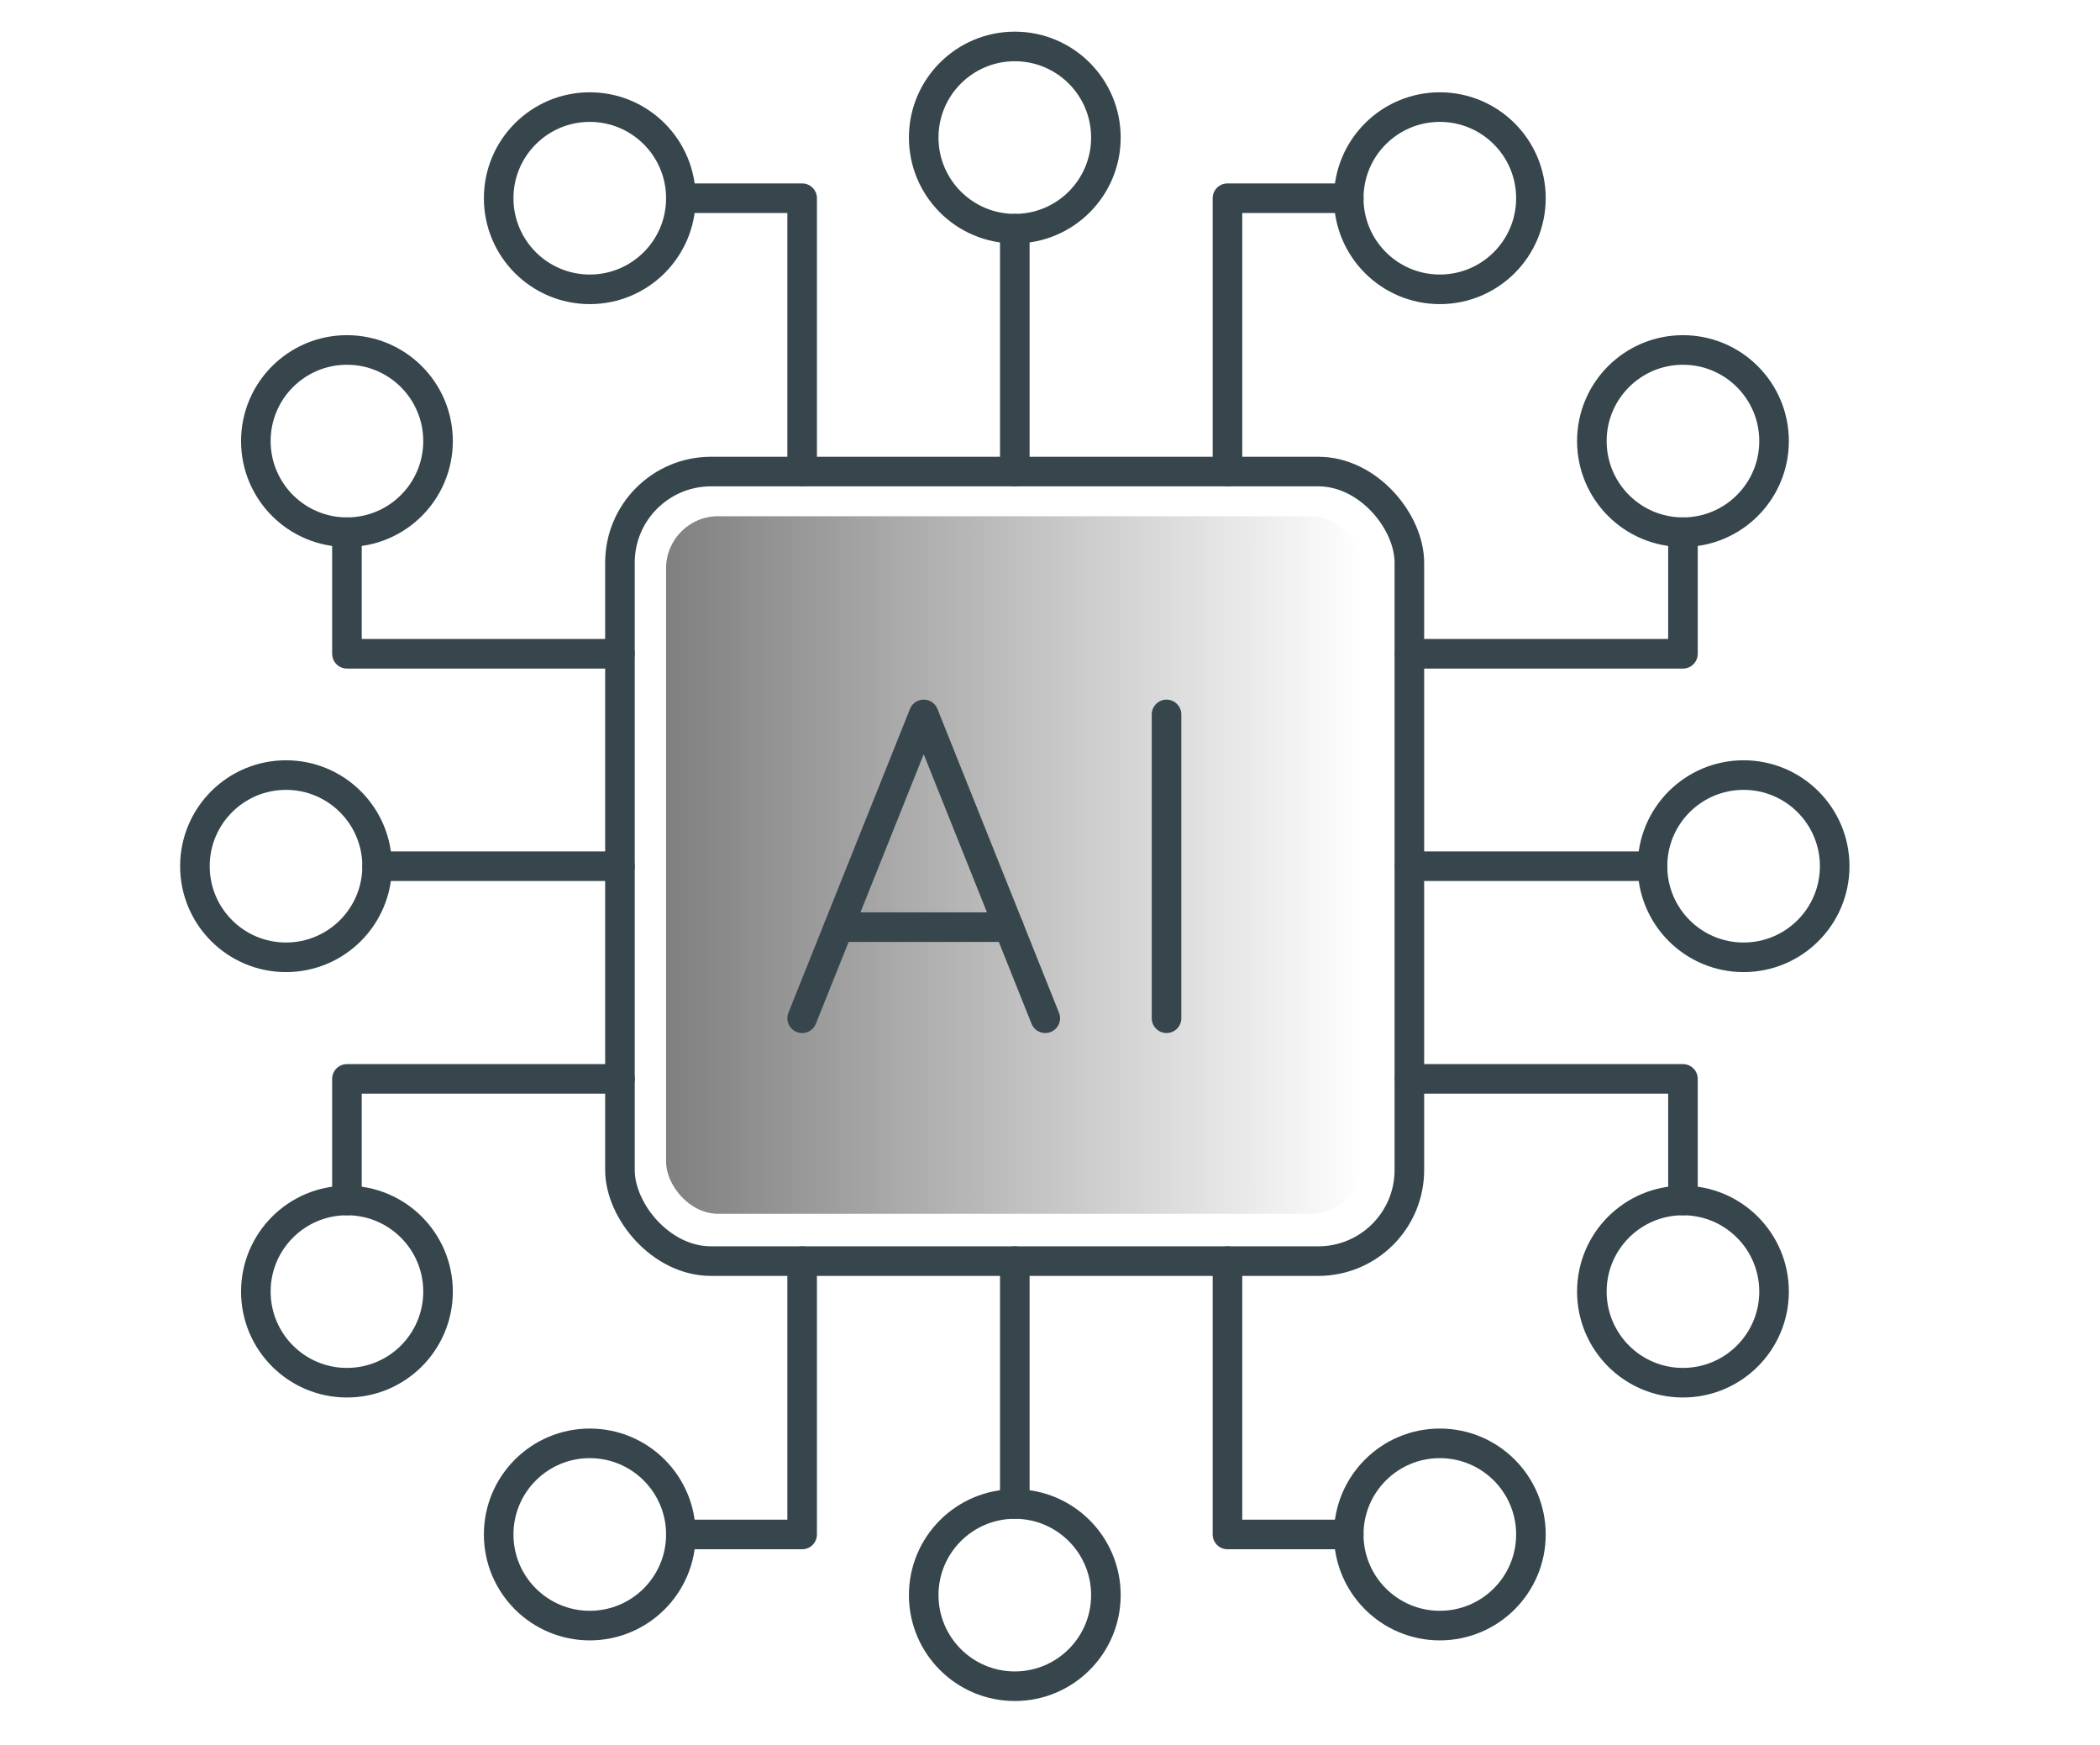
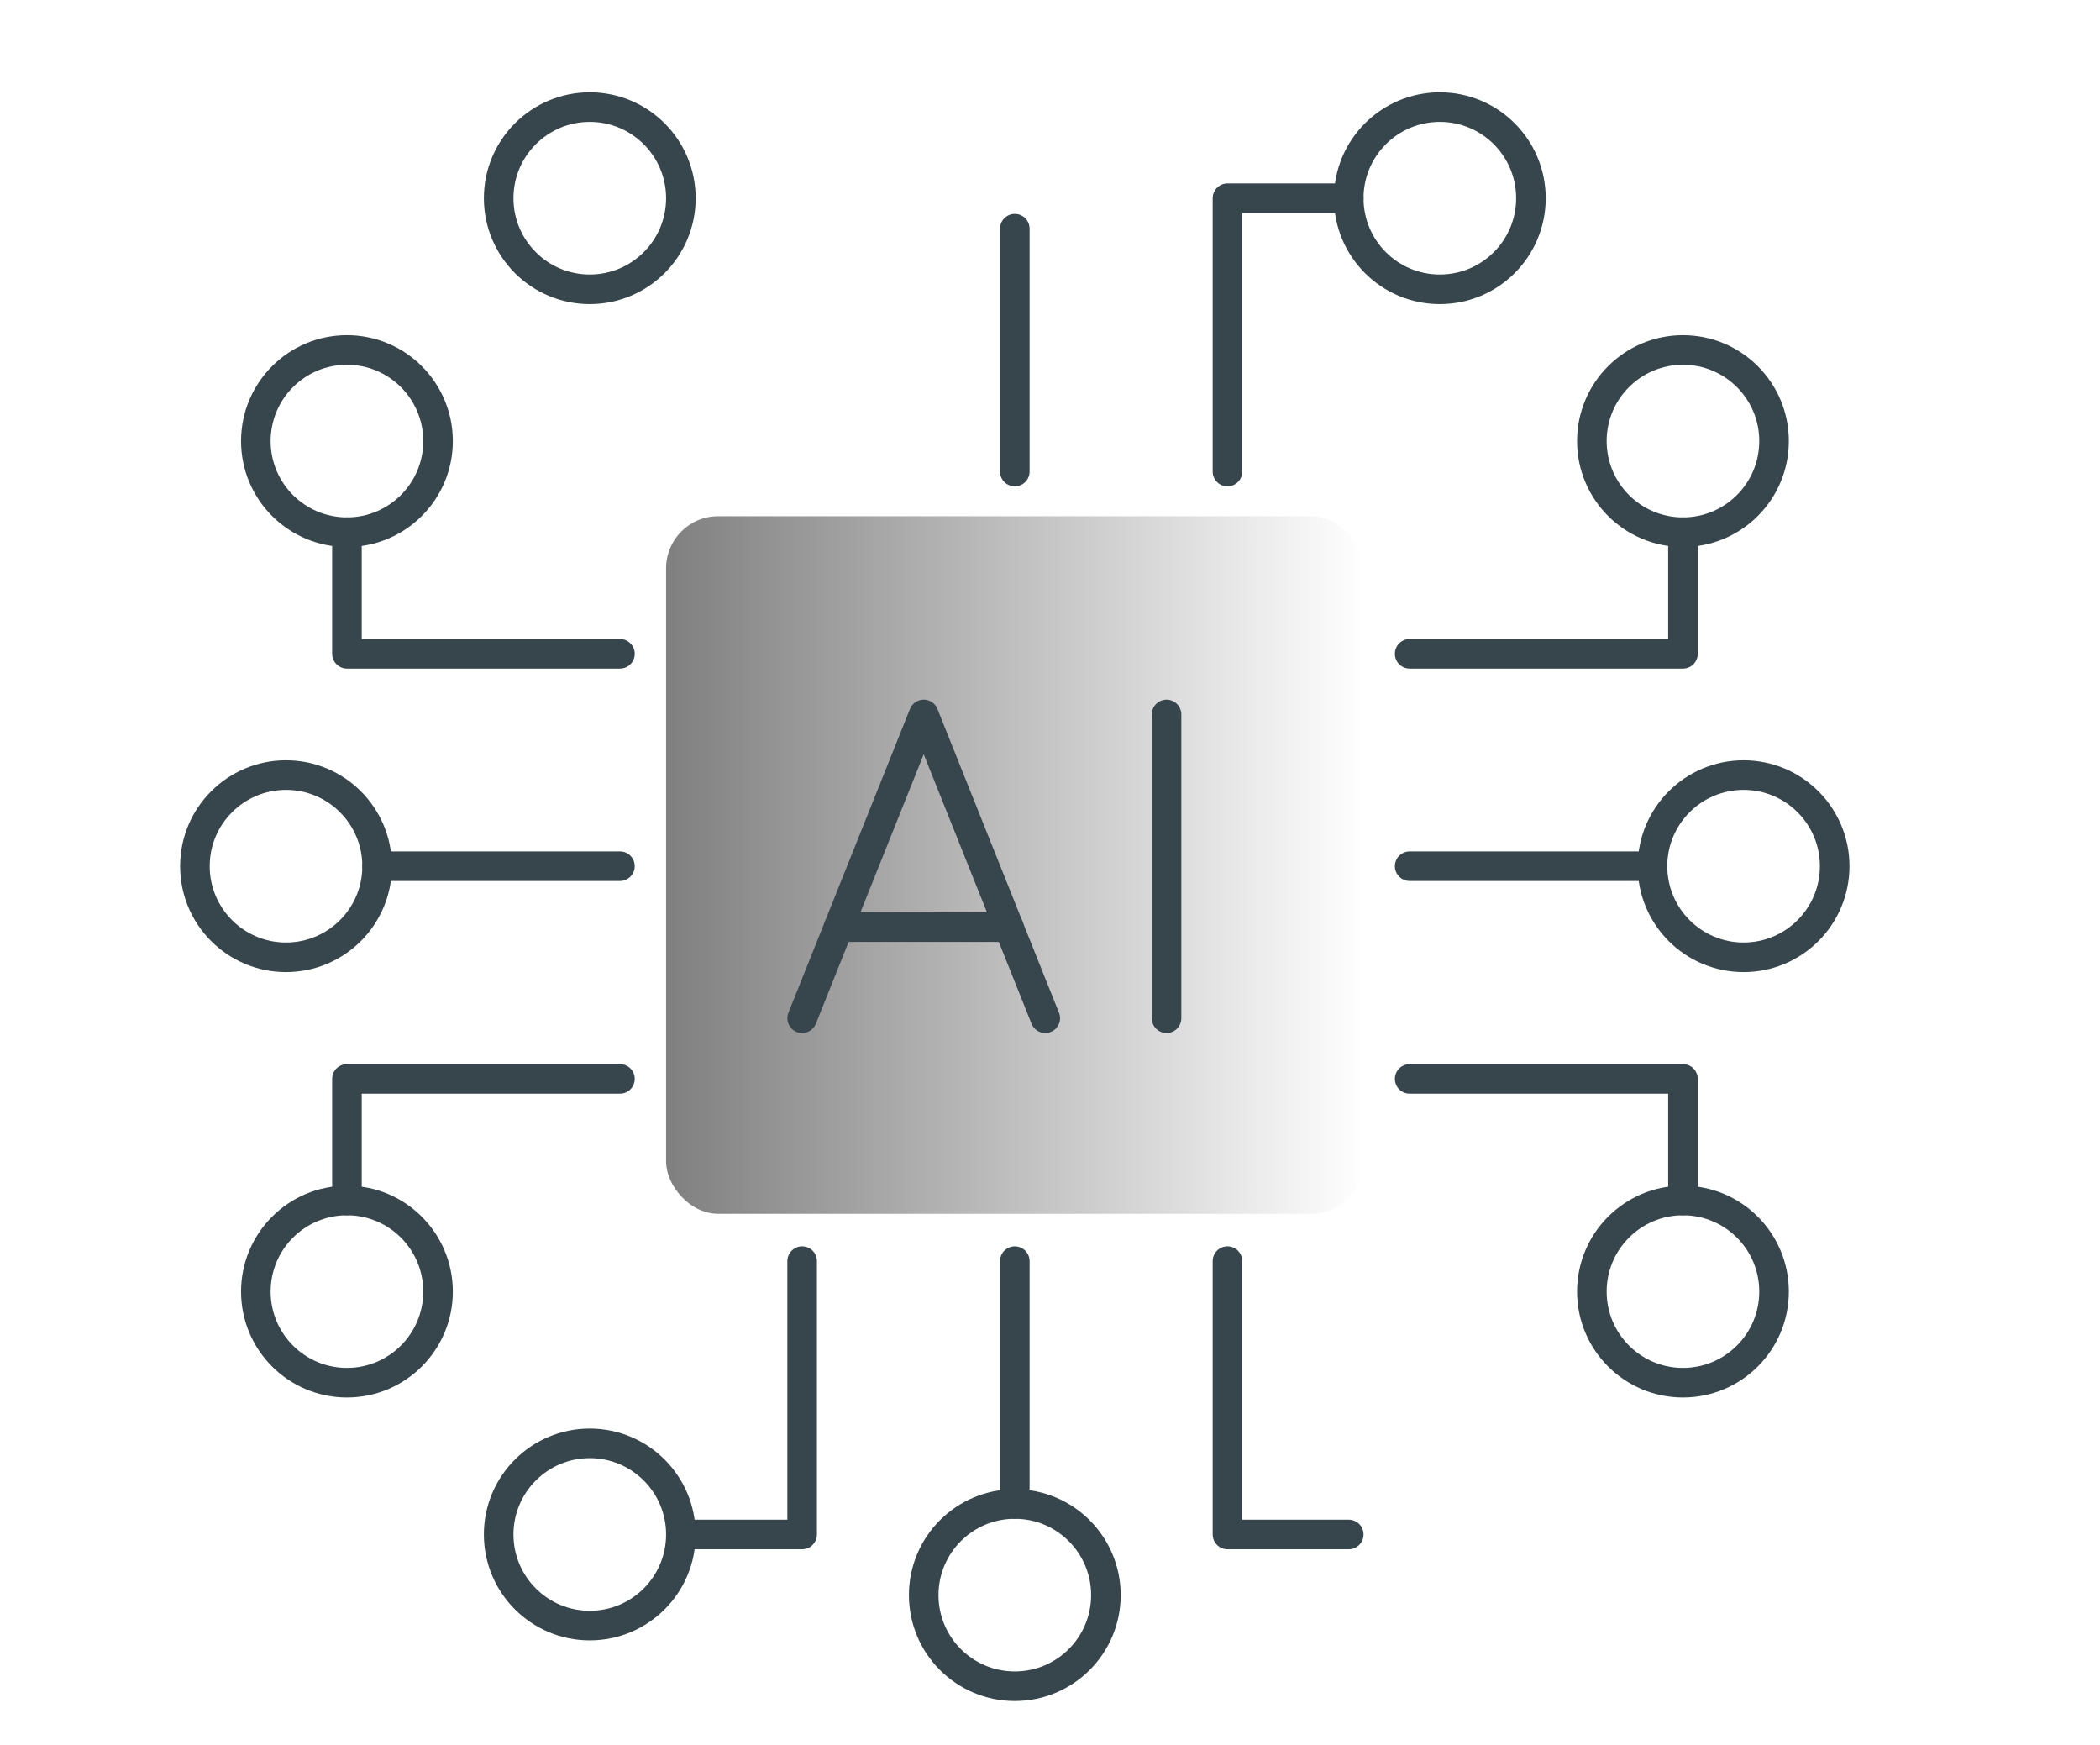
<svg xmlns="http://www.w3.org/2000/svg" id="Layer_1" data-name="Layer 1" viewBox="0 0 71 59">
  <defs>
    <style>
      .cls-1 {
        fill: url(#linear-gradient);
        stroke-width: 0px;
      }

      .cls-2 {
        fill: none;
        stroke: #36464c;
        stroke-linecap: round;
        stroke-linejoin: round;
      }
    </style>
    <linearGradient id="linear-gradient" x1="22.52" y1="29.24" x2="46.09" y2="29.24" gradientUnits="userSpaceOnUse">
      <stop offset="0" stop-color="#010101" stop-opacity=".5" />
      <stop offset="1" stop-color="#010101" stop-opacity="0" />
    </linearGradient>
  </defs>
  <rect class="cls-1" x="22.52" y="17.45" width="23.57" height="23.58" rx="1.76" ry="1.76" />
  <g>
-     <rect class="cls-2" x="20.96" y="15.94" width="26.69" height="26.69" rx="3.08" ry="3.08" />
    <polyline class="cls-2" points="27.12 34.42 31.23 24.15 35.34 34.42" />
    <line class="cls-2" x1="28.36" y1="31.34" x2="34.11" y2="31.34" />
    <line class="cls-2" x1="39.44" y1="24.15" x2="39.44" y2="34.42" />
    <polyline class="cls-2" points="23.02 51.87 27.12 51.87 27.12 42.63" />
    <polyline class="cls-2" points="45.6 51.87 41.5 51.87 41.5 42.63" />
-     <circle class="cls-2" cx="48.68" cy="51.87" r="3.08" />
    <circle class="cls-2" cx="19.94" cy="51.87" r="3.08" />
    <circle class="cls-2" cx="34.31" cy="53.92" r="3.08" />
    <line class="cls-2" x1="34.31" y1="42.63" x2="34.31" y2="50.84" />
-     <polyline class="cls-2" points="23.02 6.7 27.12 6.7 27.12 15.94" />
    <polyline class="cls-2" points="45.6 6.7 41.5 6.7 41.5 15.94" />
    <circle class="cls-2" cx="48.68" cy="6.7" r="3.08" />
    <circle class="cls-2" cx="19.94" cy="6.7" r="3.08" />
-     <circle class="cls-2" cx="34.31" cy="4.65" r="3.08" />
    <line class="cls-2" x1="34.31" y1="15.94" x2="34.31" y2="7.73" />
    <polyline class="cls-2" points="11.73 17.99 11.73 22.1 20.96 22.1" />
    <polyline class="cls-2" points="11.73 40.58 11.73 36.47 20.96 36.47" />
    <circle class="cls-2" cx="11.73" cy="43.66" r="3.08" />
    <circle class="cls-2" cx="11.73" cy="14.91" r="3.08" />
    <circle class="cls-2" cx="9.67" cy="29.28" r="3.08" />
    <line class="cls-2" x1="20.96" y1="29.28" x2="12.75" y2="29.28" />
    <polyline class="cls-2" points="56.9 17.99 56.9 22.1 47.66 22.1" />
    <polyline class="cls-2" points="56.9 40.58 56.9 36.47 47.66 36.47" />
    <circle class="cls-2" cx="56.9" cy="43.66" r="3.08" />
    <circle class="cls-2" cx="56.9" cy="14.91" r="3.08" />
    <circle class="cls-2" cx="58.95" cy="29.28" r="3.08" />
    <line class="cls-2" x1="47.66" y1="29.28" x2="55.87" y2="29.28" />
  </g>
</svg>